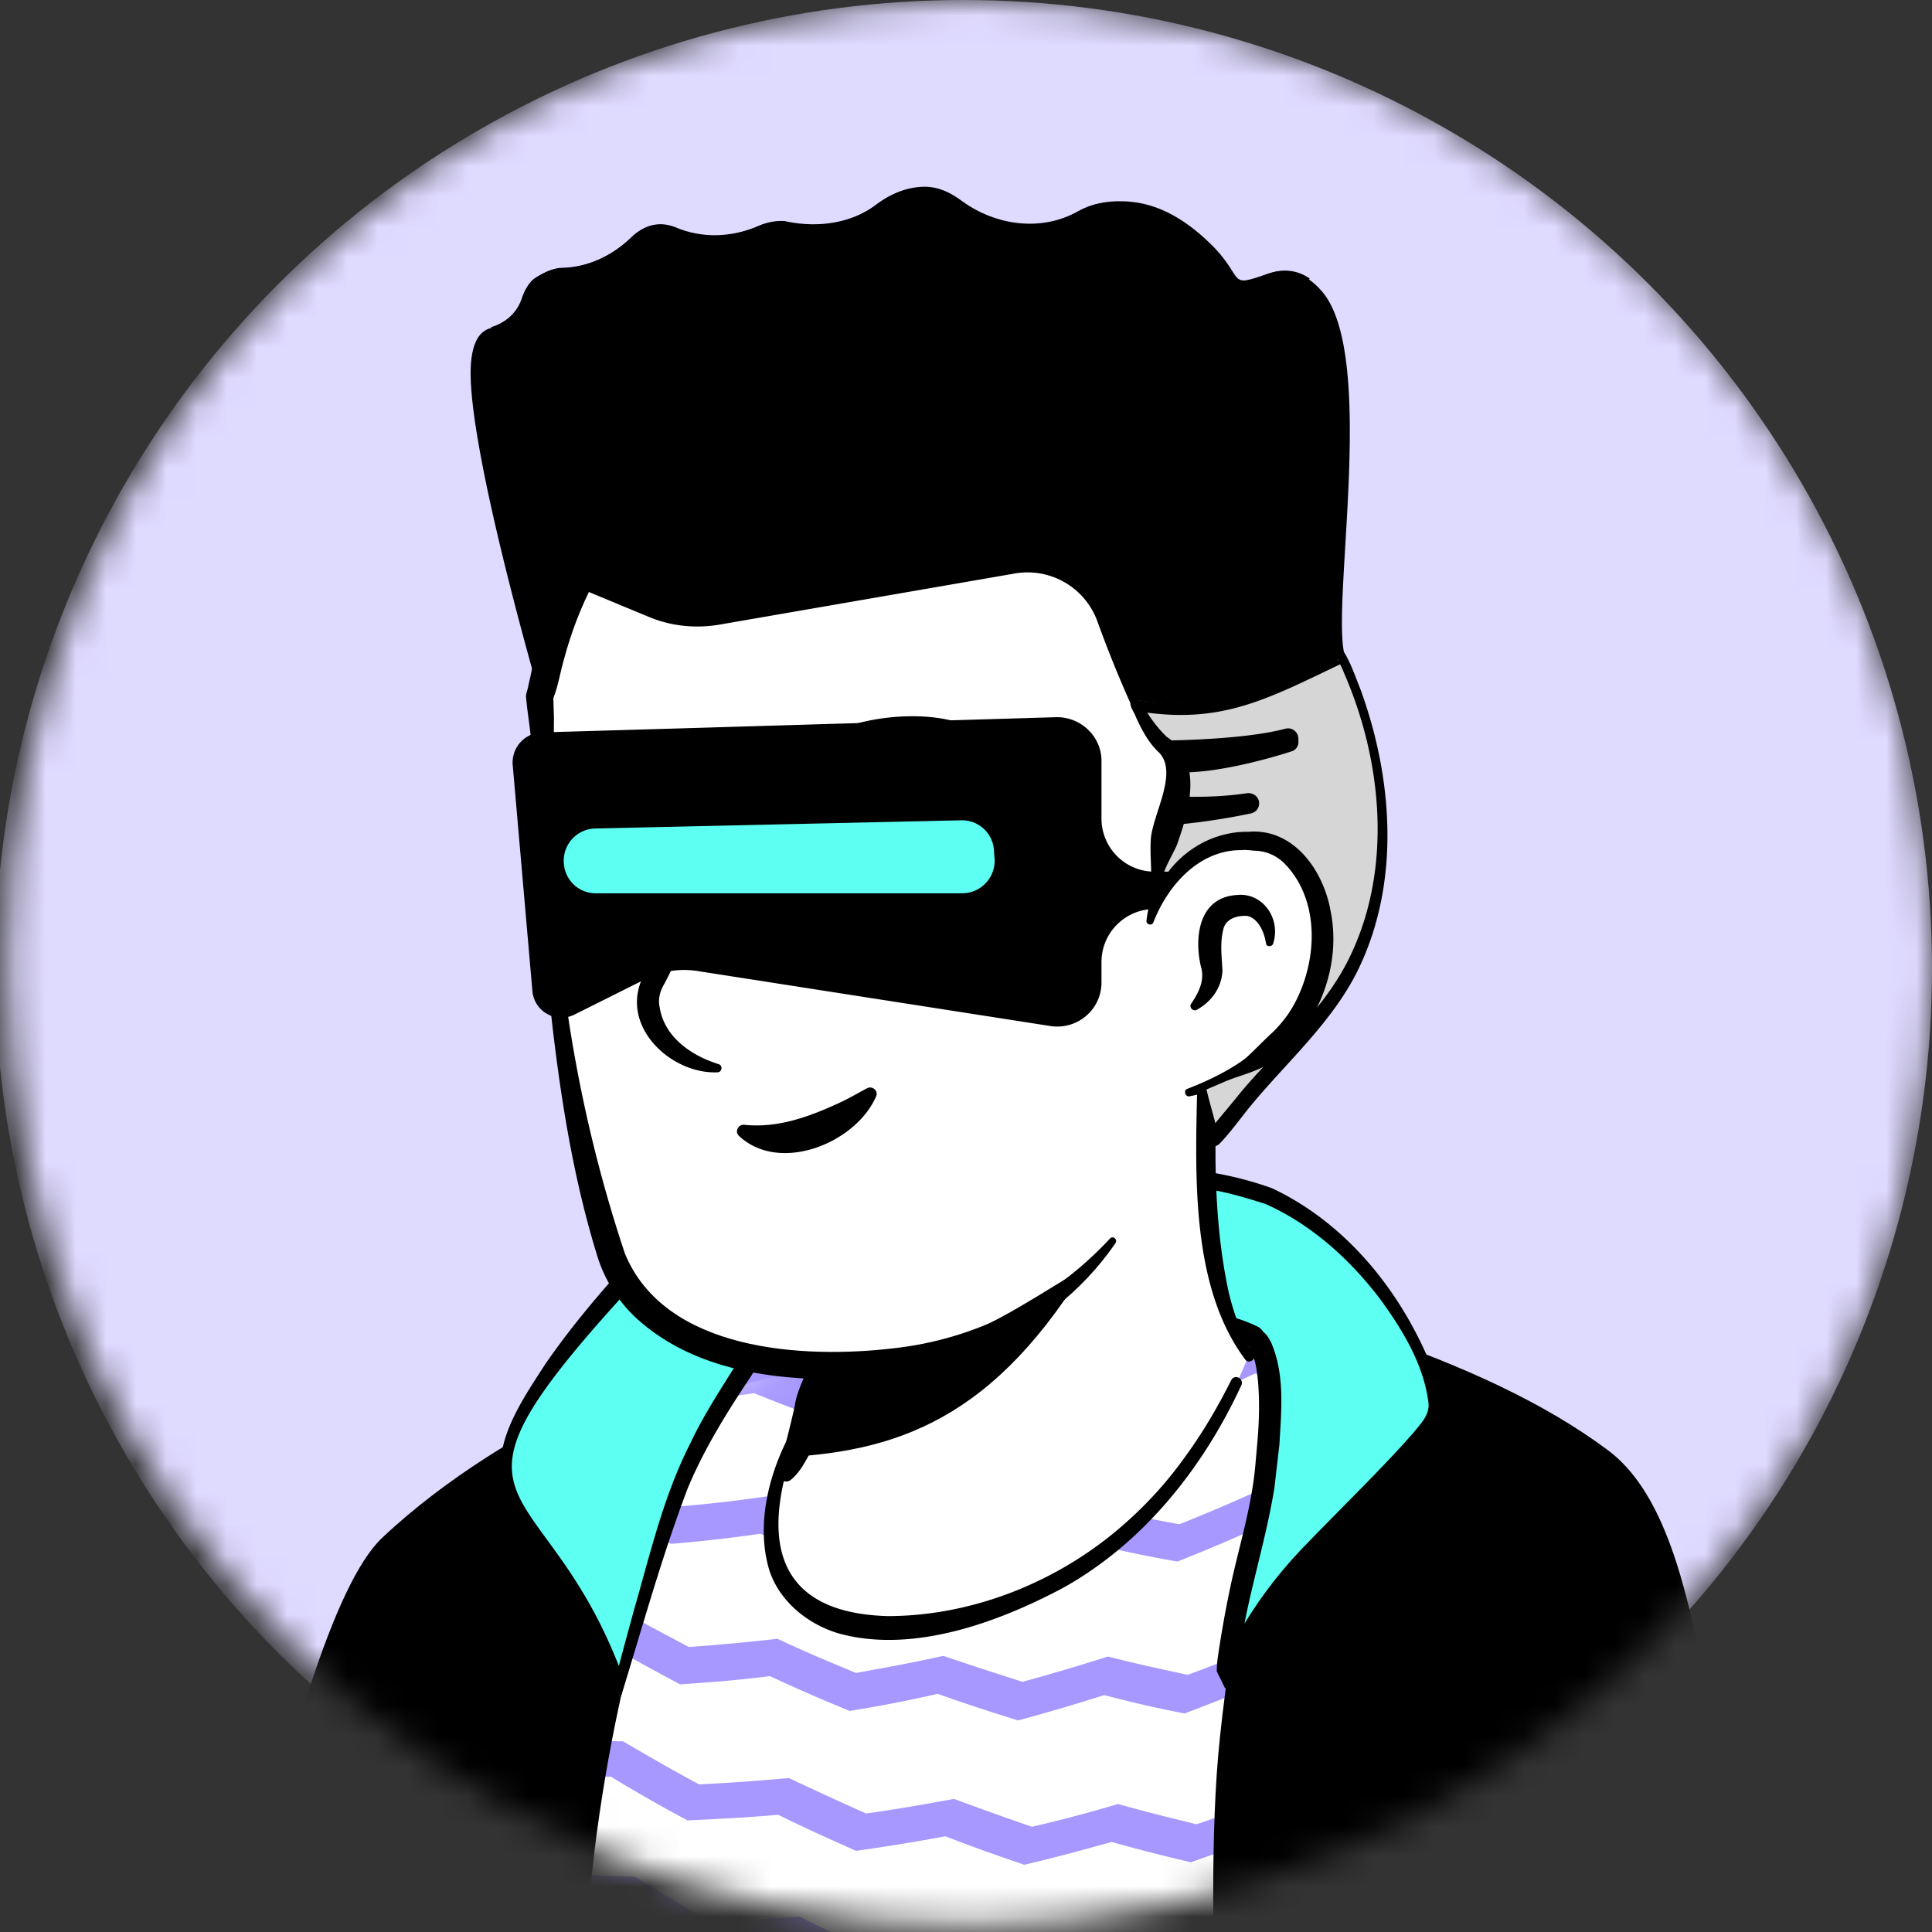
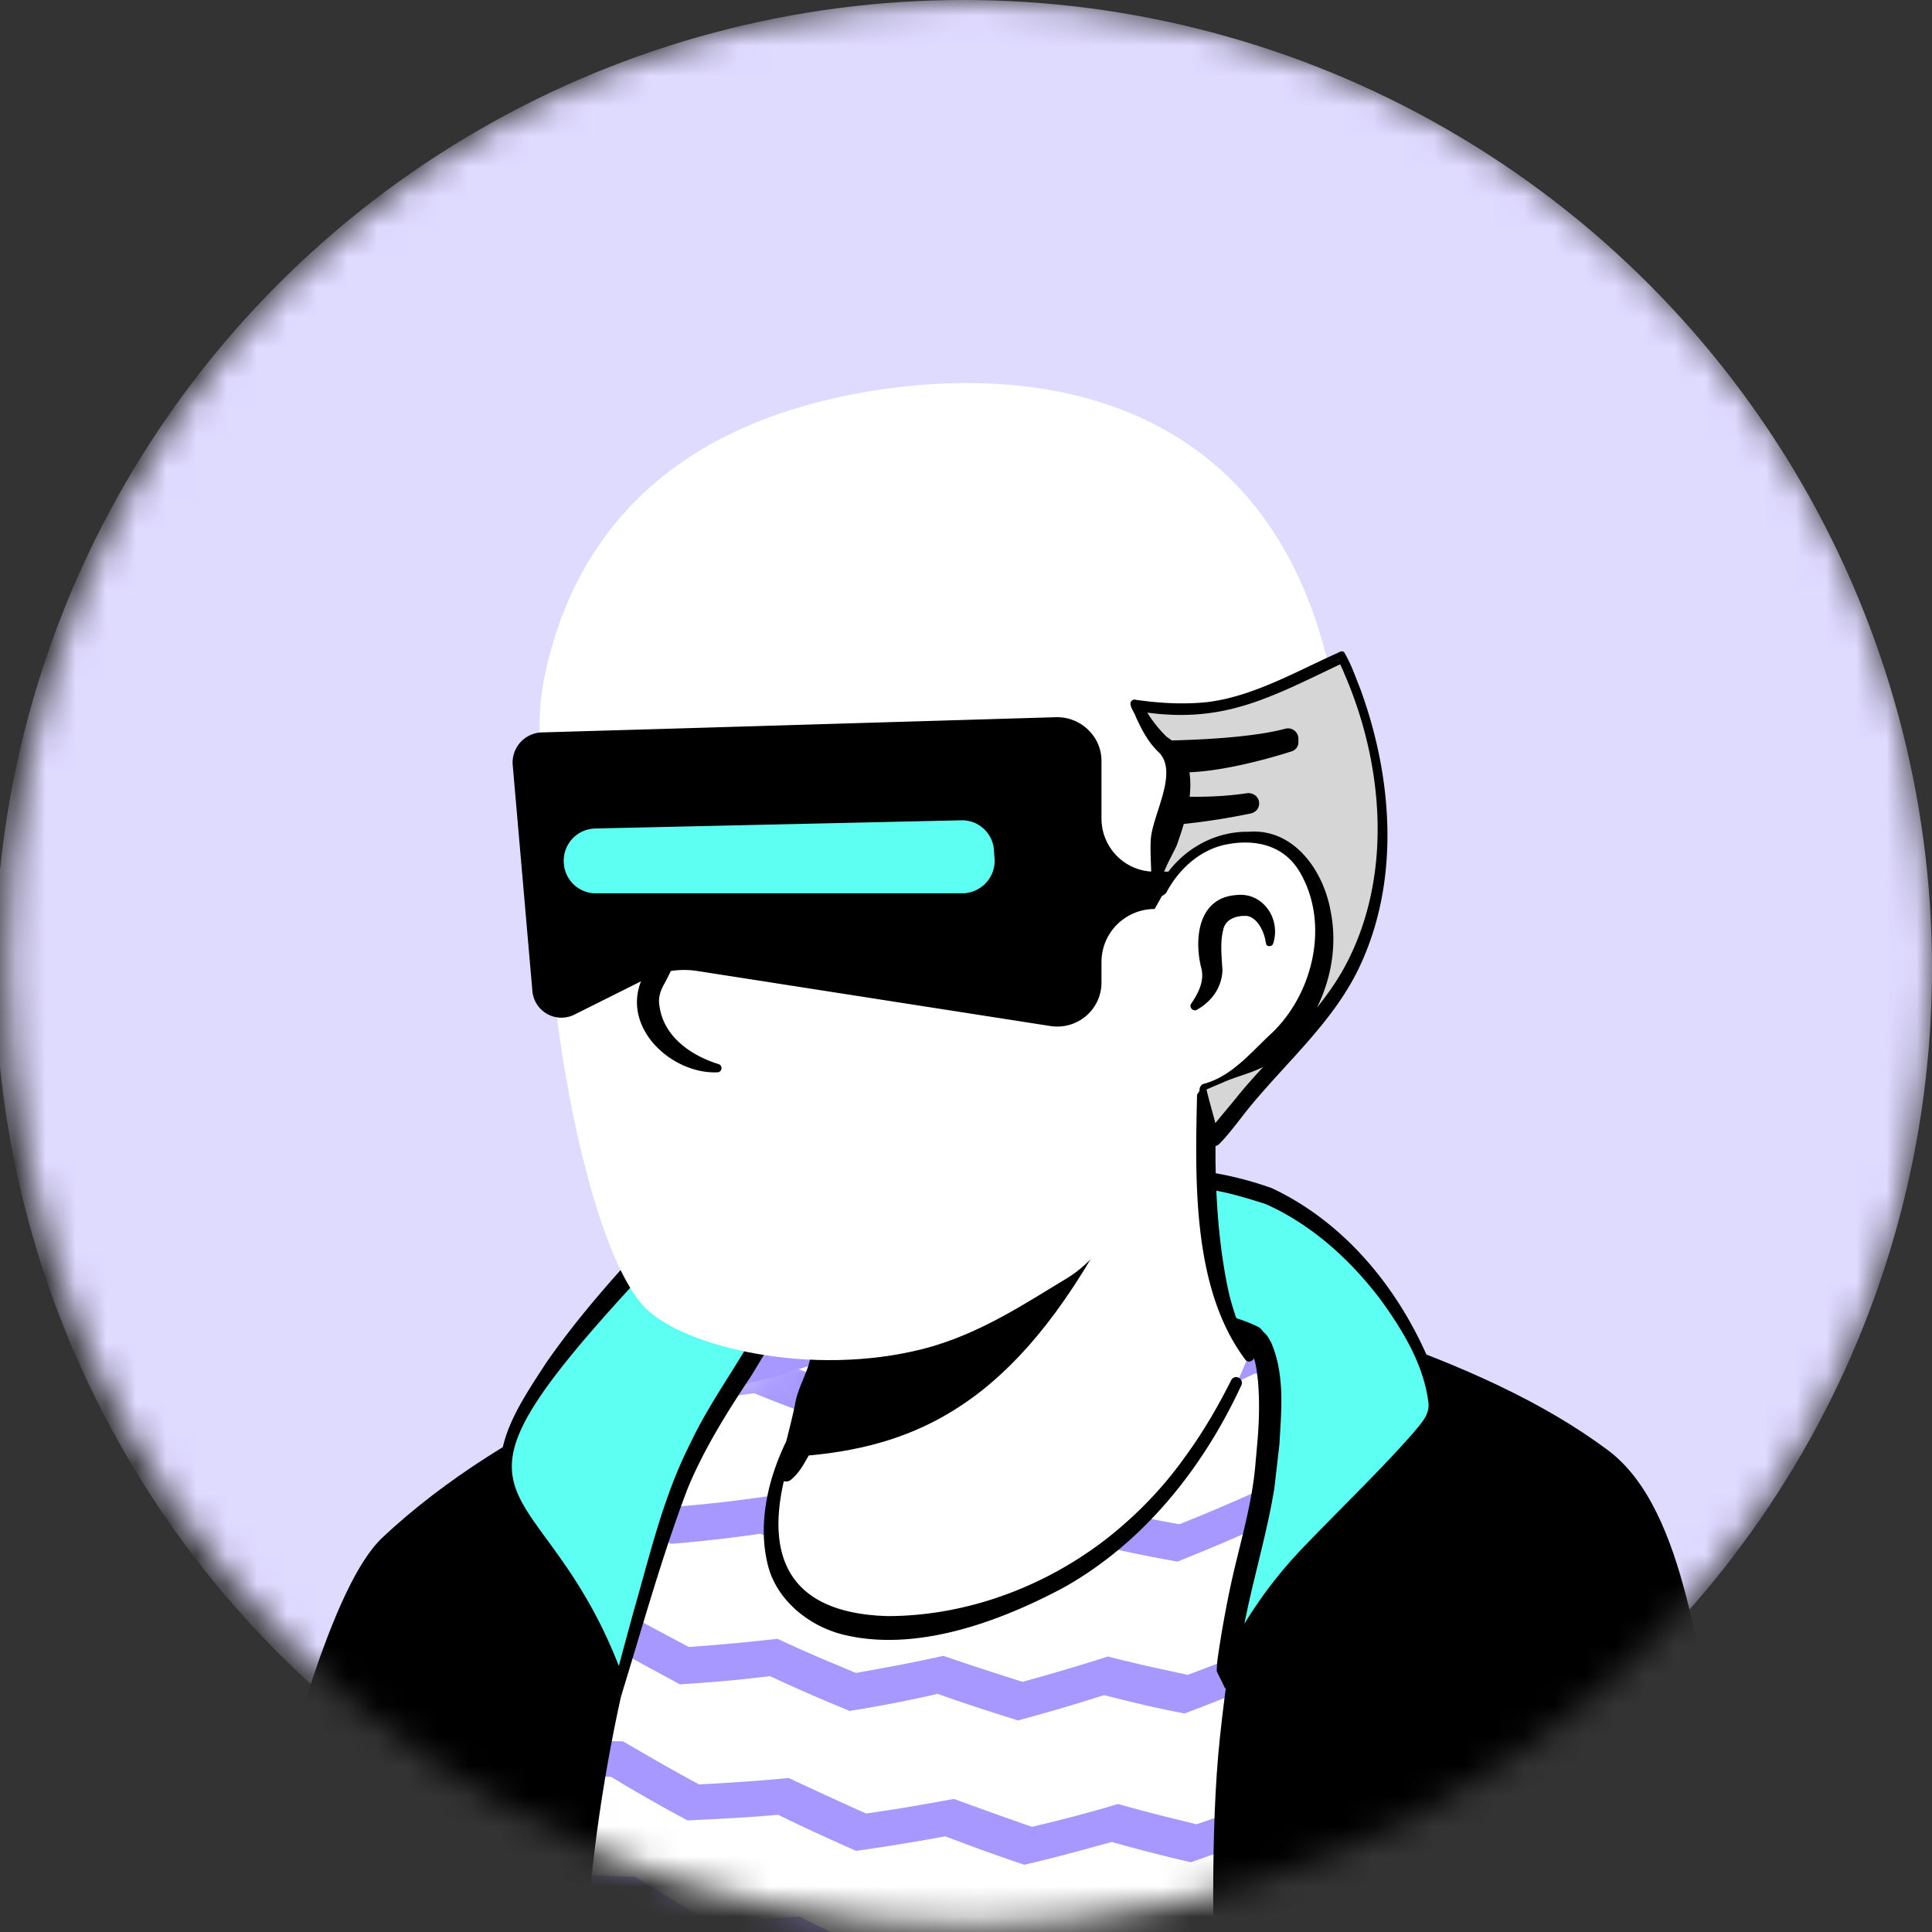
<svg xmlns="http://www.w3.org/2000/svg" width="64" height="64" fill="none">
  <rect width="100%" height="100%" fill="#333333" stroke="none" />
  <g clip-path="url(#a)">
    <mask id="b" width="64" height="64" x="0" y="0" maskUnits="userSpaceOnUse" style="mask-type:alpha">
      <circle cx="31.895" cy="31.895" r="31.895" fill="#D9D9D9" transform="matrix(-1 0 0 1 64 0)" />
    </mask>
    <g mask="url(#b)">
      <circle cx="32.083" cy="32.083" r="32.083" fill="#DFDAFF" transform="matrix(-1 0 0 1 64 0)" />
      <path fill="#fff" d="M14.493 58.377c.147.105.315.21.461.315.168.105.315.21.483.294.146.084.272.167.419.251.021.021.042.021.063.042.482.294.985.566 1.489.818.146.084.314.168.461.23 0 0 .021.022.042.022l.503.251c.336.168.692.315 1.028.462.168.084.356.146.524.21.168.062.357.146.524.209.168.063.357.147.524.21h.021c.168.063.357.125.525.188.377.126.776.252 1.153.378.126.042.273.084.398.126.399.125.797.23 1.196.314.146.042.293.063.46.105.378.084.777.168 1.154.252.084.02.147.02.23.042l.4.063c.188.02.356.062.545.083.083.021.167.021.251.042.105.021.23.042.357.042l1.027.126c.105.021.23.021.336.042h.02c.147.021.294.021.44.042.148.02.294.02.441.02.084 0 .189.022.273.022.168 0 .314.02.461.02.21 0 .399.022.608.022h1.048c8.85-.126 16.797-3.88 22.48-9.835 0 0 0-.02.02-.02.63-.567.085-3.586-2.453-5.495-3.187-2.411-10.82-3.92-10.82-3.92s-2.956-.483-13.923 1.803c-6.417 1.342-11.303 3.292-14.029 8.576-.566 1.09-1.132 2.768.86 3.648z" />
      <path fill="#000" d="M27.599 45.921c-4.026.818-8.325 1.699-11.638 4.362-1.112.901-1.845 2.222-2.454 3.502-.293.629-.587 1.279-.817 1.97-.126.462-.315.986-.21 1.531.02.147.147.336.252.44.482.483 1.006.776 1.53 1.154 3.083 2.139 6.627 3.649 10.296 4.445 8.178 1.783 17.027.399 24.22-3.9 2.39-1.447 4.592-3.208 6.48-5.284.209-.252.209-.671.209-.944-.021-.629-.189-1.237-.399-1.803-.503-1.3-1.153-2.6-2.264-3.502a14.886 14.886 0 0 0-2.538-1.384c-2.767-1.174-5.682-1.992-8.68-2.327-.252-.021-.294.335-.043.377 2.873.587 5.725 1.468 8.388 2.663.965.482 1.992.902 2.768 1.657.734.797 1.258 1.782 1.677 2.789.273.608.462 1.572.378 2.055-1.321 1.572-2.873 2.956-4.55 4.151-9.185 6.417-23.13 6.836-32.901 1.49a29.004 29.004 0 0 1-2.558-1.594c-.399-.273-.818-.504-1.133-.818-.02-.021 0 0 0 .02 0 .022.021.043.021.043-.02-.252.063-.587.168-.923.377-1.216.986-2.495 1.636-3.607 1.027-1.656 2.768-2.705 4.529-3.543 1.216-.567 2.495-1.007 3.795-1.426 1.3-.42 2.622-.776 3.943-1.09.335-.085.23-.567-.105-.504z" />
      <path fill="#7E5D6D" d="M45.318 44.16s-3.061-1.216-3.627-1.258l-.042.483s2.432 1.048 2.579 1.216c.126.147 1.09-.44 1.09-.44z" />
      <path fill="#fff" d="M7.531 71.379h53.032s-1.385-9.835-4.593-16.755c-2.411-5.242-7.108-8.597-11.344-10.107-1.195-.42-2.118-.88-2.978-1.111 0 .042-3.858-.63-6.983-.273-4.885.545-9.876 2.202-9.939 2.18-2.705.714-6.018 2.727-10.82 6.753-5.41 4.53-6.375 19.313-6.375 19.313z" />
      <mask id="c" width="54" height="29" x="7" y="43" maskUnits="userSpaceOnUse" style="mask-type:alpha">
        <path fill="#fff" d="M7.531 71.378h53.032s-1.385-9.835-4.593-16.755c-2.411-5.242-7.108-8.597-11.344-10.107-1.195-.42-2.118-.88-2.978-1.111 0 .042-3.858-.63-6.983-.273-4.885.545-9.876 2.202-9.939 2.18-2.705.714-6.018 2.727-10.82 6.753-5.41 4.53-6.375 19.313-6.375 19.313z" />
      </mask>
      <g fill="#A798FF" mask="url(#c)">
        <path d="M49.662 42.921c-1.153.042-1.74.063-2.894.042-1.027.608-1.53.902-2.579 1.468a38.673 38.673 0 0 1-2.684-.23c-1.07.503-1.594.754-2.663 1.237a56.011 56.011 0 0 1-2.705-.483 47.55 47.55 0 0 1-2.747.965c-1.09-.273-1.636-.44-2.726-.755-1.132.294-1.699.44-2.83.692-1.091-.398-1.636-.587-2.727-1.027-1.153.188-1.74.272-2.894.419-1.069-.503-1.614-.755-2.684-1.3a68.697 68.697 0 0 1-2.935.105c-1.049-.63-1.573-.944-2.622-1.594a87.208 87.208 0 0 1-3.292-.315c.105.504.147.755.231 1.259 1.09.125 1.657.188 2.747.272 1.07.671 1.594 1.007 2.684 1.636 1.195 0 1.782-.021 2.978-.084 1.09.545 1.635.818 2.726 1.321 1.174-.147 1.761-.23 2.935-.398 1.09.44 1.657.65 2.747 1.027a62.728 62.728 0 0 0 2.852-.692c1.09.315 1.657.482 2.747.755 1.111-.377 1.678-.566 2.789-.986 1.09.21 1.636.315 2.747.483 1.09-.483 1.615-.713 2.705-1.237 1.09.104 1.636.146 2.705.21a46.098 46.098 0 0 0 2.6-1.49c.965 0 1.447 0 2.412-.041.146-.483.23-.734.377-1.259zm.291 5.327c-1.153.021-1.72.021-2.894-.02a79.65 79.65 0 0 1-2.62 1.404 38.29 38.29 0 0 1-2.664-.293 61.5 61.5 0 0 1-2.705 1.153c-1.07-.189-1.594-.314-2.684-.545a71.61 71.61 0 0 1-2.789.901c-1.07-.314-1.614-.46-2.684-.817a71.02 71.02 0 0 1-2.852.629 74.56 74.56 0 0 1-2.663-1.09c-1.174.167-1.74.23-2.915.335a78.458 78.458 0 0 1-2.62-1.363 46.417 46.417 0 0 1-2.957.02c-1.028-.628-1.531-.964-2.559-1.635-1.32-.126-1.992-.188-3.313-.377.084.503.105.755.189 1.237 1.111.147 1.657.21 2.747.315 1.048.692 1.552 1.027 2.6 1.677 1.195.021 1.803.021 2.999-.02 1.07.565 1.593.838 2.663 1.383a47.312 47.312 0 0 0 2.957-.335c1.069.46 1.614.67 2.704 1.09a67.685 67.685 0 0 0 2.894-.63c1.09.357 1.615.504 2.705.819a62.73 62.73 0 0 0 2.81-.902c1.09.23 1.615.357 2.705.545 1.09-.44 1.657-.67 2.747-1.174 1.07.126 1.615.189 2.684.294 1.07-.546 1.594-.84 2.642-1.426.965.02 1.447.041 2.39.02.21-.46.294-.712.483-1.195zm.295 5.242c-1.132-.021-1.72-.042-2.873-.084a45.155 45.155 0 0 1-2.663 1.342 56.19 56.19 0 0 1-2.621-.356 63.5 63.5 0 0 1-2.747 1.09c-1.048-.23-1.573-.335-2.642-.608a72.333 72.333 0 0 1-2.83.839c-1.05-.336-1.574-.504-2.622-.86-1.153.252-1.74.356-2.894.566-1.048-.44-1.573-.65-2.6-1.132a69.151 69.151 0 0 1-2.936.272c-1.027-.545-1.551-.817-2.558-1.404-1.195 0-1.782 0-2.978-.043a102.92 102.92 0 0 1-2.495-1.656 59.717 59.717 0 0 1-3.313-.44c.063.482.084.733.126 1.237 1.111.168 1.656.251 2.768.377a89.468 89.468 0 0 0 2.537 1.699c1.216.042 1.824.063 3.02.042 1.048.587 1.551.86 2.6 1.426 1.195-.084 1.782-.126 2.977-.273 1.049.482 1.573.713 2.642 1.153a44.64 44.64 0 0 0 2.915-.566c1.07.378 1.594.545 2.663.88a63.87 63.87 0 0 0 2.852-.838c1.07.273 1.594.398 2.663.608a63.5 63.5 0 0 0 2.768-1.111c1.07.168 1.594.23 2.663.356a64.339 64.339 0 0 0 2.684-1.363 89.33 89.33 0 0 0 2.37.084c.23-.482.314-.734.524-1.237zm.315 5.222a64.095 64.095 0 0 1-2.831-.168c-1.07.545-1.615.797-2.705 1.279a60.662 60.662 0 0 1-2.6-.42c-1.112.44-1.678.65-2.79 1.028-1.027-.252-1.551-.377-2.6-.671a47.65 47.65 0 0 1-2.852.755 127.32 127.32 0 0 1-2.579-.923c-1.174.21-1.74.315-2.914.483a139.05 139.05 0 0 1-2.559-1.175 71.072 71.072 0 0 1-2.977.21c-1.007-.545-1.51-.839-2.517-1.426a71.677 71.677 0 0 1-2.998-.105 62.673 62.673 0 0 1-2.433-1.677 58.036 58.036 0 0 1-3.334-.504c.042.483.042.734.084 1.217 1.111.188 1.657.272 2.768.419.986.713 1.489 1.049 2.475 1.72 1.216.062 1.824.083 3.04.104a52.05 52.05 0 0 0 2.537 1.447c1.196-.063 1.804-.084 2.999-.188 1.027.503 1.552.733 2.58 1.195a66.758 66.758 0 0 0 2.956-.482c1.048.398 1.573.587 2.62.943 1.154-.273 1.741-.44 2.895-.755a58.54 58.54 0 0 0 2.62.671c1.133-.398 1.7-.587 2.832-1.027a59.43 59.43 0 0 0 2.62.42 54.4 54.4 0 0 0 2.727-1.301 44.14 44.14 0 0 0 2.348.147c.231-.482.357-.734.587-1.216zm.294 5.158c-1.11-.084-1.677-.126-2.81-.251-1.09.503-1.635.755-2.746 1.216-1.028-.168-1.531-.273-2.559-.482-1.132.398-1.698.608-2.83.964a50.47 50.47 0 0 1-2.538-.734 71.85 71.85 0 0 1-2.894.692 78.246 78.246 0 0 1-2.537-.985 66.76 66.76 0 0 1-2.957.419 139.265 139.265 0 0 1-2.495-1.216c-1.195.084-1.803.105-2.998.147a75.782 75.782 0 0 1-2.454-1.468 72.802 72.802 0 0 1-3.02-.147c-.943-.671-1.425-1.007-2.369-1.698a62.06 62.06 0 0 1-3.355-.546c.021.483.021.713.042 1.196 1.111.21 1.656.293 2.768.46a86.78 86.78 0 0 0 2.411 1.741c1.217.105 1.846.126 3.062.168.985.608 1.489.923 2.474 1.489a49.05 49.05 0 0 0 3.04-.126c1.007.524 1.51.755 2.517 1.237a73.674 73.674 0 0 0 2.999-.42c1.027.42 1.53.609 2.558.986a74.363 74.363 0 0 0 2.936-.692c1.027.315 1.551.462 2.579.734a51.347 51.347 0 0 0 2.873-.964c1.027.21 1.551.314 2.579.482a80.074 80.074 0 0 0 2.789-1.216 42.87 42.87 0 0 0 2.306.21c.252-.462.378-.713.63-1.196z" />
      </g>
      <path fill="#A798FF" d="M7.132 71.735c15.748.042 37.892.21 53.409.168.314 0 .587-.294.524-.609-.755-4.508-1.803-8.932-3.313-13.252-1.573-4.613-3.775-8.178-7.822-11.03-1.866-1.342-3.963-2.285-6.102-3.04-.692-.273-1.405-.566-2.16-.776l-.21.147v-.021c0-.105.21-.168.148-.147v-.021c-.021-.042-.063-.063-.084-.105-.23-.252-.566-.335-.902-.356a166.39 166.39 0 0 0-1.09-.126c-1.447-.168-2.915-.21-4.383-.063-1.468.168-2.873.44-4.298.755-2.055.461-4.09 1.132-6.103 1.74l-.063.021h-.02s-.021 0 0 0h.041c.021 0 .042 0 .063.021h-.146c-2.768.734-5.159 2.328-7.465 3.984a79.017 79.017 0 0 0-3.334 2.6c-1.133.881-2.014 2.097-2.706 3.355-1.363 2.496-2.201 5.243-2.851 7.99a66.074 66.074 0 0 0-1.28 7.821l-.02.273-.021.126v.063c.042.188.104.377.188.482zM7.93 71c.084.084.168.252.147.356v-.208c.356-4.047 1.027-8.094 2.286-11.953.86-2.516 1.97-5.18 4.068-6.878 2.117-1.761 4.32-3.502 6.71-4.885 1.195-.671 2.432-1.28 3.711-1.615l-.314-.021c.042.042.23.042.251.02 1.238-.25 2.936-.9 4.152-1.3 1.699-.565 3.46-.859 5.243-1.006 1.761-.167 3.522-.02 5.263.168.356.042.713.063 1.048.105.378.084.776.063 1.112-.21h.041c-.042.021.167-.042.146-.147v-.02l-.21.146c.714.189 1.385.525 2.098.797.692.294 1.405.524 2.097.839 2.705 1.216 5.179 3.02 7.13 5.284 1.991 2.244 3.165 5.012 4.11 7.843 1.404 4.256 2.369 8.702 2.998 13.126l.524-.608c-15.203.021-37.178.084-52.612.168z" />
-       <path stroke="#544D4D" stroke-linecap="round" stroke-linejoin="round" stroke-miterlimit="10" stroke-width=".16" d="m50.183 71.38.944-7.78m-37.578-2.643s.629 1.53.44 3.062c-.188 1.53-.734 3.774.042 7.36" />
      <path fill="#000" d="M45.318 44.16c-.399-.125-1.09 0-1.3.357-.818 1.342-2.79 5.264-3.607 13.043-.65 6.081.335 17.027.335 17.027l20.361-.965s-2.117-7.548-3.9-14.468c-.964-3.733-1.279-9.122-3.942-11.114-2.139-1.594-4.802-2.789-7.947-3.88zm-21.095 1.28s-6.48 12.183-4.593 28.456H5.644s.503-1.783 2.265-9.269c1.551-6.542 3.124-12.162 4.76-13.693 4.277-4.026 10.337-6.018 10.337-6.018s.692.336 1.217.524z" />
      <path fill="#7E5D6D" d="m24.223 45.44.504-.147s-.734-.356-1.049-.566l-.189-.105s-1.006.461-1.363.63c-.356.167 1.238.943 1.238.943s.796-.734.86-.755z" />
      <path fill="#5EFFF3" d="M40.642 55.61s.713-2.034 2.327-3.837c1.489-1.678 4.215-4.278 4.404-4.865.126-.399-.042-1.133-.42-1.992-.797-1.825-2.579-4.215-4.927-5.285-5.704-2.013-6.585 1.573-6.669 2.705-.02.315 6.25 1.678 6.228 1.992v.021s.965.315.273 5.117c-.168 1.174-.902 3.23-1.216 6.144z" />
      <path fill="#000" d="M40.579 55.925c.147.02.335-.084.377-.23l.021-.043.021-.063a12.694 12.694 0 0 1 1.783-3.103c1.489-1.845 3.334-3.334 4.76-5.242a.655.655 0 0 0 .105-.21c.188-.65-.084-1.342-.294-1.93-1.027-2.432-2.81-4.613-5.221-5.745a11.612 11.612 0 0 0-1.909-.503c-1.3-.23-2.81-.168-3.879.734-.818.692-1.237 1.698-1.342 2.747-.02.21.189.356.336.44 1.866.713 4.047 1.049 5.913 1.74.02.021.063.021.063.042l-.042-.041c-.021-.042-.063-.105-.063-.168v.02l.21.294c-.021 0-.042-.02-.042-.02s.02.02.02.041c.19.294.231.671.273 1.028.063.692.042 1.405-.02 2.097l-.063.713c-.126 1.446-.567 2.768-.86 4.194a38.009 38.009 0 0 0-.378 2.138 3.75 3.75 0 0 0-.042.504c.084.188.19.377.273.566zm.126-.63a.396.396 0 0 1 .272-.146.045.045 0 0 0 .042-.042l.021-.168c.23-1.908.86-3.711 1.175-5.64l.167-1.447c.063-1.112.189-2.307-.272-3.376-.105-.19-.168-.336-.42-.44l.231.314v-.042c0-.126-.126-.273-.21-.336-.566-.293-1.174-.419-1.782-.608-1.342-.398-3.062-.755-4.34-1.258l.041.042.021.021a.16.16 0 0 1 .042.105v.063c.063-.86.44-1.762 1.111-2.307.923-.776 2.202-.797 3.356-.608.566.084 1.3.315 1.761.461 1.51.671 2.789 1.825 3.795 3.146.734 1.006 1.426 2.139 1.594 3.376.084.44-.23.734-.482 1.048-.965 1.112-2.517 2.621-3.544 3.69-1.195 1.217-2.202 2.664-2.873 4.216l-.02.042c0-.063.188-.147.314-.105z" />
      <path fill="#5EFFF3" d="M20.553 56.26s1.405-5.452 2.097-7.193c.692-1.72 1.992-3.67 2.055-3.774 1.992-3.23 1.93-4.635 1.28-5.2-.65-.567-2.223-.462-5.117 2.075-.524.587-3.649 4.11-3.984 6.04-.189 1.069.398 1.824 1.195 2.935.818 1.133 1.824 2.621 2.474 5.117z" />
      <path fill="#000" d="M20.552 56.26c.713-2.306 1.363-4.676 2.223-6.94.545-1.322 1.321-2.559 2.118-3.754.776-1.28 1.594-2.6 1.803-4.11.19-1.426-.838-2.244-2.201-1.887-1.49.398-2.684 1.404-3.817 2.37-.922 1.027-1.803 2.075-2.6 3.228-.965 1.49-2.202 3.23-1.006 4.95.545.859 1.237 1.635 1.782 2.495a14.469 14.469 0 0 1 1.698 3.648zm0-.314c.042-.105.105-.126.147-.19a16.215 16.215 0 0 0-.189-.544c-2.642-6.794-6.752-4.844.608-12.813.923-.775 2.223-1.845 3.523-2.18.944-.231 1.531.188 1.405 1.174-.377 2.39-2.16 4.257-3.166 6.395-.902 1.762-1.342 3.691-1.887 5.578-.126.462-.462 1.678-.566 2.118a25.76 25.76 0 0 0-.168.63v.02c.042-.126.21-.21.293-.188z" />
      <path fill="#fff" d="M25.626 51.5c.44 2.16 3.292 3.46 8.094 1.51 4.991-2.013 7.15-6.815 7.696-8.24-2.957-5.537-.902-9.374-.902-9.374-6.815-.587-12.77 7.381-12.77 7.381l-.923 3.942c-.083.336-.251.63-.503.84-.44.775-.964 2.558-.692 3.942z" />
      <path fill="#000" d="M41.522 44.832c-.398-.608-.65-1.32-.817-2.013-.315-1.447-.42-2.915-.44-4.382v-.545c.062-.546.25-1.112.46-1.615.273-.671-.712-1.09-1.027-.42-.042.084-.042.231-.042.315-.063 2.852-.189 6.522 1.615 8.891.126.126.377-.063.251-.23zm-14.009-2.096a.924.924 0 0 0-.462.692c-.125.503-.083 1.049-.21 1.573-.104.503-.419.985-.503 1.51-.104.545-.419 1.698-.545 2.264a.229.229 0 0 0 .189.294c.084.02.147 0 .21-.042.272-.23.398-.462.566-.755.272-.503.461-.965.629-1.53.147-.504.084-1.05.21-1.574.104-.503.398-.985.503-1.51.063-.251.084-.524-.105-.838-.126-.126-.335-.168-.482-.084z" />
      <path fill="#000" d="M26.005 48.272c4.005-.21 7.276-1.468 10.464-7.15-2.684 2.369-5.85 3.27-9.185 3.69l-.44 1.929c-.084.335-.587 1.32-.839 1.53z" />
      <path fill="#000" d="M26.173 47.496c-.713 1.342-1.133 3.02-.692 4.508.335 1.049 1.3 1.825 2.348 2.118 2.433.65 5.243-.377 7.402-1.53 2.664-1.49 4.635-3.985 5.893-6.71.084-.21-.21-.378-.336-.168-.44.88-.943 1.74-1.51 2.516a12.843 12.843 0 0 1-1.95 2.18c-2.139 1.93-5.032 3.125-7.926 3.125-2.978-.084-4.11-1.656-3.418-4.55a4.92 4.92 0 0 1 .503-1.342c.126-.168-.188-.357-.314-.147z" />
      <path fill="#fff" d="M18.058 22.31c-.377 1.762-.084 2.937.084 7.801.168 4.781 1.552 11.534 3.25 13.232 1.3 1.28 5.473 2.286 9.185 1.342 1.887-.482 3.48-1.573 4.78-2.349 1.636-.985 3.062-4.026 4.236-5.976.923-1.53.84.315 2.034-1.006 1.657-1.804 3.65-5.431 2.663-11.848-1.593-10.4-9.834-11.617-15.936-10.463-6.144 1.153-9.29 4.634-10.296 9.268z" />
-       <path fill="#000" d="M40.578 37.2c.482-.797 1.111-1.51 1.677-2.265.839-1.153 1.468-2.474 1.887-3.837 1.825-5.83.713-13.462-4.802-16.901-5.011-3.188-14.74-2.034-18.809 2.327-1.53 1.573-2.516 3.628-2.936 5.767-.02.126-.083.356-.104.482-.021.105-.084.23-.063.357.042.46.125.922.167 1.384.315 2.788.231 5.64.588 8.43.314 2.935.733 5.87 1.614 8.701.273.86.797 1.636 1.489 2.202 1.552 1.3 3.586 1.74 5.536 1.825 3.9.188 7.863-1.196 10.128-4.488.084-.126-.084-.273-.189-.147-1.887 2.034-4.445 3.334-7.171 3.628-3.02.356-7.57.084-8.891-3.145-1.53-4.572-2.328-9.416-2.412-14.218 0-1.174.063-2.348.063-3.543 0-.147-.02-.483-.02-.63 0 0 0-.02 0 0 0 .022 0 .022 0 0 .167-.419.23-.88.356-1.3.461-1.74 1.3-3.396 2.495-4.718 3.963-4.445 12.791-5.556 17.74-2.222 3.921 2.6 4.97 7.59 5.242 11.994.231 3.292-.733 6.521-3.229 8.786l-.985 1.028c-.42.461.293 1.006.629.503z" />
      <path fill="#fff" d="M38.103 30.53s.65-3.145 3.712-2.767c2.642.335 3.564 6.668-2.433 8.43" />
      <path fill="#000" d="M39.656 33.445c.483-.272.818-.733.839-1.3-.021-.42-.084-.901.021-1.32.063-.4.482-.504.797-.483.335.063.545.482.608.818 0 .02.02.084.02.105.022.104.19.104.231 0 .273-.818-.335-1.72-1.216-1.615-1.237.084-1.405 1.384-1.174 2.37.126.419-.042.796-.272 1.153l-.042.063c-.105.126.062.293.188.21zM22.88 28.31c-.315 1.488-.902 2.872-1.636 4.172-.65 1.594 1.027 3.103 2.516 3.04.168 0 .189-.23.042-.272-.943-.294-1.803-.923-1.95-1.887-.063-.294.021-.545.168-.797.692-1.3 1.111-2.79 1.006-4.257a.074.074 0 0 0-.146 0z" />
-       <path fill="#000" d="M38.208 30.552c.482-1.238 1.53-2.412 2.936-2.39.125-.022.335.02.46.02.357.021.65.147.924.399 1.342 1.341 1.11 3.711.02 5.2-.377.524-.86.985-1.404 1.363-.546.377-1.154.67-1.804.922-.147.042-.084.273.063.252 1.405-.293 2.747-.985 3.67-2.139 1.426-1.72 1.72-4.592.02-6.27-.377-.335-.901-.587-1.425-.587-.168 0-.42-.042-.587 0a3.103 3.103 0 0 0-2.265 1.175 3.887 3.887 0 0 0-.839 2.013c0 .125.189.167.23.042zM24.472 37.62c1.342 1.278 3.879.25 4.55-1.3.084-.19-.126-.357-.294-.273-.356.188-.67.377-1.006.524-.965.44-1.971.797-3.04.692-.21-.042-.357.21-.21.356zm6.229-7.173a.867.867 0 0 0 .839-.944l-.021-.587a.866.866 0 0 0-.944-.839.866.866 0 0 0-.839.944l.021.587c.021.482.44.86.944.839zm-8.829.313a.842.842 0 0 0 .797-.88l-.02-.545a.842.842 0 0 0-.882-.797.842.842 0 0 0-.796.88l.02.546c.021.461.42.818.881.797z" />
-       <path fill="#000" d="M28.813 29.314c.692-.46 1.447-.775 2.286-.608.272.042.545.126.713.315.063.084.21.063.21-.063-.021-.42-.378-.692-.713-.86-.65-.335-1.552-.272-2.14.168-.209.126-.922.902-.544 1.07.083.041.125.02.188-.021zm-5.997.106c0-.881-1.09-1.196-1.761-.881-.378.168-.65.503-.755.902-.042.125.147.23.23.125.357-.419.965-.629 1.448-.377.146.084.167.147.21.23 0 .42.607.399.628 0zm4.991-3.566c-.44.147-.881-.251-.797-.733.042-.252.147-.504.356-.692.63-.567 3.23-1.07 4.802-.336 1.384.671-2.348 1.09-4.361 1.761zm-6.27.336c.356.126.734-.251.67-.692a1.01 1.01 0 0 0-.272-.629c-.503-.503-2.222-.901-3.313-.125-.943.65 1.28.838 2.915 1.446zm-3.648-3.103c.042-.251.105-.503.147-.776a13.12 13.12 0 0 1 1.006-2.893l2.475 1.027c.713.294 1.51.378 2.285.252l9.814-1.699a2.46 2.46 0 0 1 2.747 1.615 39.28 39.28 0 0 0 1.132 2.789c2.978.482 3.963-.23 6.354-1.342.189-.084.461-.357.67-.462-.377-1.908 1.07-9.876-.733-11.952-.608-.692-1.216-.776-1.803-.566-1.363.482-.797.21-1.783-.839-.797-.818-1.803-1.53-3.04-1.552-.608-.02-1.09.105-1.49.336-1.257.692-2.788.461-3.92-.399-.357-.251-.734-.419-1.154-.419-.608 0-1.153.252-1.593.587-.839.63-1.95.776-2.978.566-.063-.02-.126-.02-.189-.02-.251 0-.524.062-.755.167-.88.378-1.866.42-2.747.042-.419-.168-.922-.168-1.425.315-.63.608-1.447 1.006-2.328 1.027-.23 0-.524.105-.88.336-.168.125-.315.356-.42.67-.168.483-.566.84-1.07.986-.314.105-.545.42-.608 1.133-.188 2.243 1.762 9.247 2.286 11.071z" />
-       <path fill="#000" d="M16.255 10.842c.922.335 1.09.146 2.138-.126 1.049-.273 1.971.902 2.726-.315 1.09-1.782 3.104-.566 3.502-.901.399-.336 1.636-1.447 3.376-.273 1.154.776 2.621-.608 4.467-.608 3.69 0 4.361 2.705 5.64 1.468 1.28-1.216.546-.399 2.433-.063 1.887.335 2.852-.797 2.852-.797-.462-.314-.923-.314-1.363-.168-1.363.483-.797.21-1.783-.838-.797-.818-1.803-1.531-3.04-1.552-.608-.021-1.09.105-1.49.335-1.257.692-2.788.462-3.92-.398-.357-.252-.734-.42-1.154-.42-.608 0-1.153.252-1.593.588-.839.629-1.95.776-2.978.566-.063-.021-.126-.021-.189-.021-.251 0-.524.063-.755.168-.88.377-1.866.419-2.746.042-.42-.168-.923-.168-1.426.314-.63.608-1.447 1.007-2.328 1.028-.23 0-.524.104-.88.335-.168.126-.315.357-.42.671-.168.461-.566.818-1.07.965z" />
      <path fill="#D6D6D6" d="M38.272 29.42c0 .127.168.19.23.064.483-.881 1.448-1.95 3.293-1.72 2.223.273 3.23 4.781-.042 7.256-.776.566-1.594.88-1.845.985-.063.021-.084.084-.084.126l.21 1.468c.02.084.104.168.167.105.734-.84 1.028-1.3 2.79-3.125 1.278-1.32 2.725-3.187 2.914-6.29.147-2.727-.503-4.866-1.321-6.606-.021-.063-.105-.084-.168-.063-2.768 1.28-3.795 2.013-6.773 1.573-.105-.021-.168.084-.126.168.336.65.671 1.174 1.028 1.425 1.027.797-.168 2.726-.273 4.635z" />
      <path fill="#000" d="M38.126 29.4c-.021.335.419.398.545.104.42-.755 1.111-1.363 1.95-1.53.964-.19 1.929.02 2.453.943.965 1.678.44 3.963-.922 5.285-.671.608-1.322 1.446-2.265 1.698-.105.021-.168.147-.147.23v.358c0 .314 0 .754.021 1.069 0 .335.44.587.671.293.252-.252.63-.755.86-1.048 1.279-1.594 2.936-2.978 3.795-4.886 1.3-2.852 1.028-6.207-.02-9.08-.168-.42-.315-.86-.546-1.237-.063-.042-.126-.02-.189.021-1.363.608-2.81 1.447-4.32 1.636-.775.084-1.551.041-2.306-.063-.063 0-.126-.042-.189 0-.188.104.063.398.105.545.189.42.42.86.755 1.174.671.65-.168 2.013-.252 2.852-.041.566.042 1.111 0 1.636zm.314.02c.021-.503.336-.964.545-1.425.315-.902.65-1.93.294-2.894-.126-.294-.378-.524-.63-.692a4.176 4.176 0 0 1-.838-1.153c.063.084-.021.314-.189.293 2.831.483 4.362-.398 6.878-1.593l.042-.021c-.084.042-.189 0-.23-.084v-.021c.062.147.146.293.21.461 1.278 2.936 1.614 6.521.167 9.457-.902 1.845-2.558 3.125-3.816 4.718-.21.252-.65.776-.86 1.049.063-.084.272-.105.314 0l.021.042c-.02-.105-.042-.231-.084-.336-.084-.335-.21-.755-.293-1.111v-.021c.189-.084.398-.168.587-.252.482-.21 1.027-.314 1.489-.608 1.552-1.07 2.411-3.145 2.034-5.033-.23-1.342-1.216-2.768-2.726-2.642-1.237-.02-2.39.713-2.957 1.804l-.02.042c.02-.021.041-.021.062.02z" />
      <path fill="#000" d="M38.252 24.535c.105.104.188.21.293.272.252.189.378.461.42.776 1.3.063 3.166-.482 3.816-.692a.315.315 0 0 0 .23-.315v-.104a.344.344 0 0 0-.419-.336c-1.468.399-4.256.399-4.34.399zm.418 2.81a22.326 22.326 0 0 0 2.768-.399c.168-.042.273-.167.273-.335 0-.21-.189-.357-.398-.336-.944.147-1.95.126-2.433.105-.02.294-.105.608-.21.965zm-20.719-3.083 4.34-.126 12.687-.378c.818-.02 1.51.63 1.51 1.447v1.908c0 .965.776 1.762 1.761 1.762h.692l-.692 1.237c-.964 0-1.761.776-1.761 1.761v.671c0 .902-.797 1.573-1.678 1.447l-11.7-1.824a2.866 2.866 0 0 0-.734-.021 2.788 2.788 0 0 0-1.007.294l-2.348 1.174a.965.965 0 0 1-1.384-.776l-.65-7.465a.999.999 0 0 1 .964-1.111z" />
      <path fill="#5EFFF3" stroke="#000" stroke-linecap="round" stroke-linejoin="round" stroke-miterlimit="10" stroke-width=".16" d="m31.854 27.093-12.14.272a1.147 1.147 0 0 0-1.112 1.28 1.138 1.138 0 0 0 1.132 1.027h12.141a1.16 1.16 0 0 0 1.154-1.195l-.021-.273a1.14 1.14 0 0 0-1.154-1.111z" />
    </g>
  </g>
  <defs>
    <clipPath id="a">
      <path fill="#fff" d="M64 0H0v64h64z" />
    </clipPath>
  </defs>
</svg>